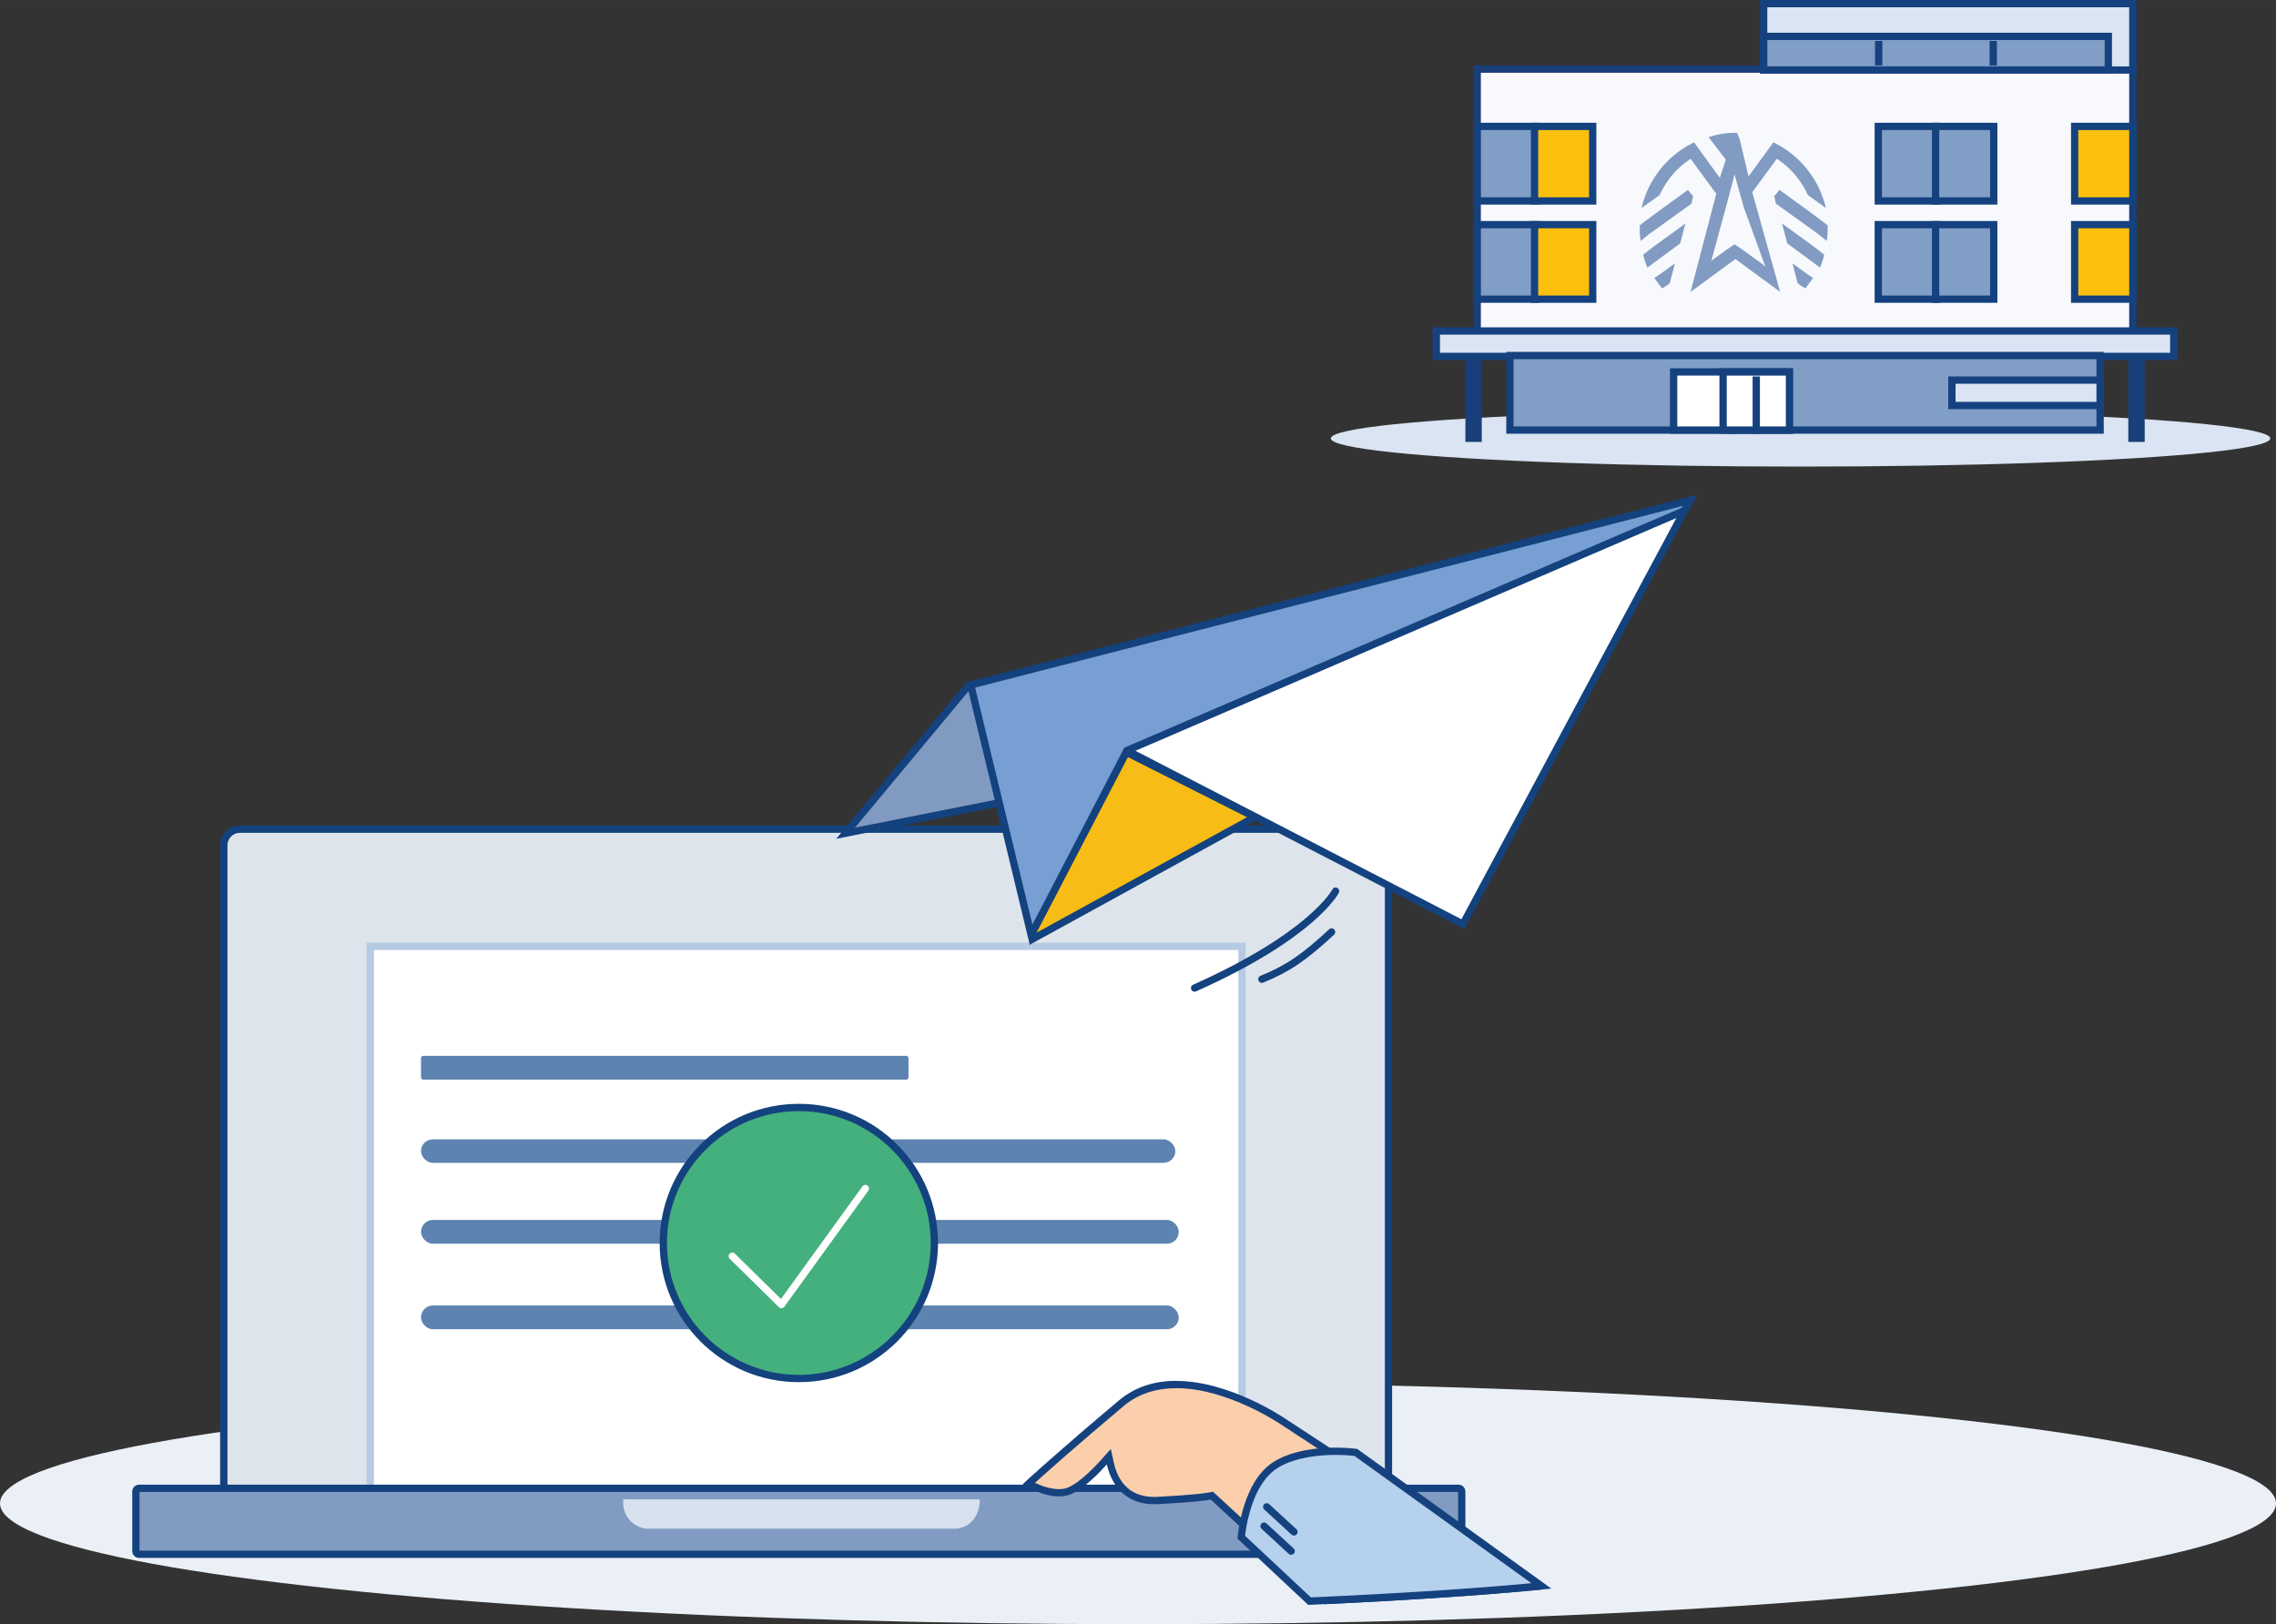
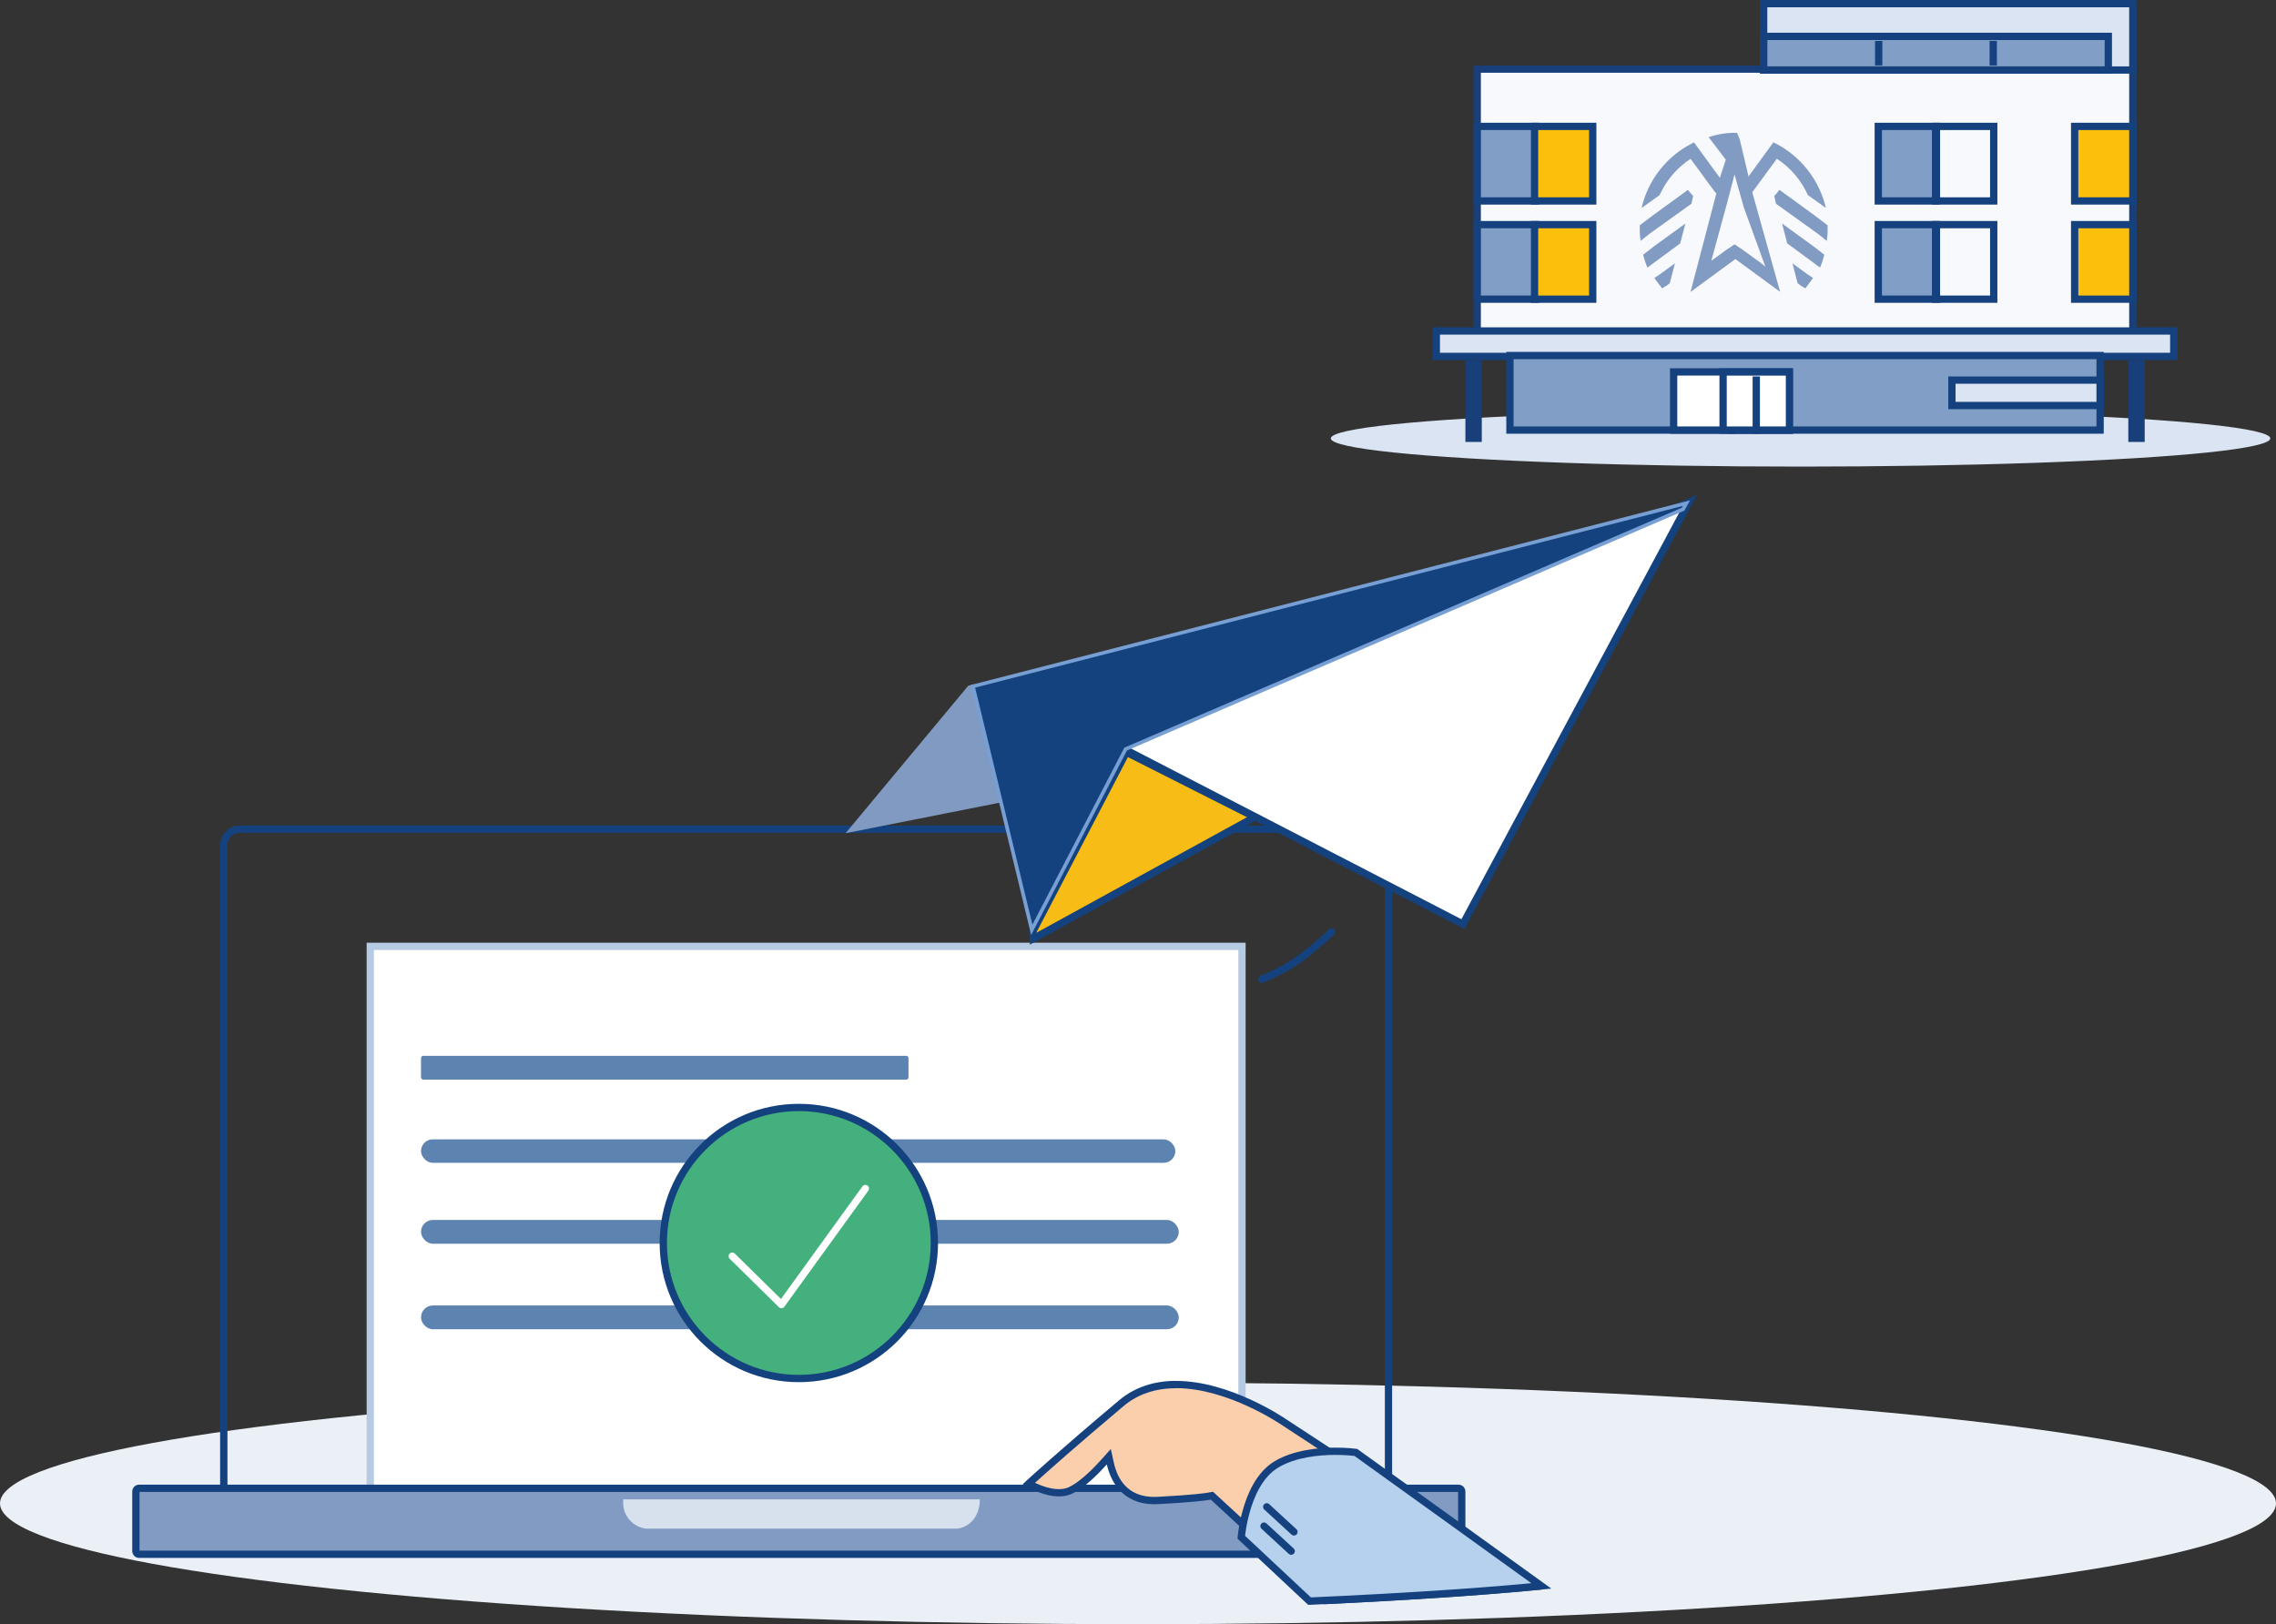
<svg xmlns="http://www.w3.org/2000/svg" id="Ebene_2" data-name="Ebene 2" width="165.1mm" height="117.83mm" viewBox="0 0 468 334">
  <rect x="0" y="0" width="468" height="334" fill="#333333" stroke="none" />
  <defs>
    <style>
      .cls-1, .cls-2, .cls-3, .cls-4, .cls-5, .cls-6, .cls-7, .cls-8, .cls-9, .cls-10, .cls-11, .cls-12, .cls-13, .cls-14, .cls-15, .cls-16, .cls-17, .cls-18, .cls-19, .cls-20, .cls-21 {
        stroke-width: 0px;
      }

      .cls-1, .cls-22 {
        fill: #b6d1ed;
      }

      .cls-2 {
        fill: #f8f9fd;
      }

      .cls-23, .cls-22, .cls-24, .cls-25, .cls-26 {
        stroke-width: 1.5px;
      }

      .cls-23, .cls-22, .cls-25, .cls-26 {
        stroke-linecap: round;
      }

      .cls-23, .cls-24, .cls-25, .cls-26 {
        fill: none;
      }

      .cls-23, .cls-25 {
        stroke: #13427e;
      }

      .cls-3 {
        fill: #fbcfac;
      }

      .cls-22, .cls-24 {
        stroke: #15427f;
      }

      .cls-22, .cls-26 {
        stroke-linejoin: round;
      }

      .cls-4 {
        fill: #819ac1;
      }

      .cls-5 {
        fill: #f7bc15;
      }

      .cls-6 {
        fill: #809ec6;
      }

      .cls-7 {
        fill: #13427e;
      }

      .cls-8 {
        fill: #dae4f2;
      }

      .cls-9 {
        fill: #14427e;
      }

      .cls-10 {
        fill: #193f7a;
      }

      .cls-24 {
        stroke-miterlimit: 10;
      }

      .cls-11 {
        fill: #d7e0ed;
      }

      .cls-12 {
        fill: #fff;
      }

      .cls-13 {
        fill: #15427f;
      }

      .cls-25 {
        stroke-miterlimit: 4;
      }

      .cls-14 {
        fill: #819bc2;
      }

      .cls-15 {
        fill: #44b07d;
      }

      .cls-16 {
        fill: #dde4eb;
      }

      .cls-26 {
        stroke: #fff;
      }

      .cls-17 {
        fill: #779fd4;
      }

      .cls-18 {
        fill: #b6cae3;
      }

      .cls-19 {
        fill: #fcc00c;
      }

      .cls-20 {
        fill: #ebf0f7;
      }

      .cls-21 {
        fill: #5d83b0;
      }
    </style>
  </defs>
  <g id="Ebene_1-2" data-name="Ebene 1">
    <g>
      <g>
        <ellipse class="cls-8" cx="370.24" cy="90.15" rx="96.59" ry="5.8" />
        <g>
          <g>
            <rect class="cls-2" x="303.75" y="14.21" width="134.81" height="55.72" />
            <path class="cls-10" d="M437.81,14.96v54.22h-133.31V14.96h133.31M439.31,13.46h-136.31v57.22h136.31V13.46h0Z" />
          </g>
          <g id="ICO_Abruf" data-name="ICO Abruf">
            <g id="Gruppe_366" data-name="Gruppe 366">
              <path id="Pfad_375" data-name="Pfad 375" class="cls-14" d="M346.55,45.97l-6.37,4.62-2.3,1.78c.21.91.5,1.8.87,2.66h0l1.43-1.07,5.31-3.91,1.06-4.08Z" />
              <path id="Pfad_376" data-name="Pfad 376" class="cls-14" d="M347.8,41.88l.35-1.6-.35-.35-.72-.89-7.08,5.15-2.82,2.13v.54c-.03.89.03,1.79.18,2.67h0l1.77-1.42,8.67-6.22Z" />
              <path id="Pfad_377" data-name="Pfad 377" class="cls-14" d="M357.7,28.55l-.53-1.24h-.53c-1.81,0-3.6.31-5.31.89l3.54,4.63-1.23,3.73-5.31-7.29-.35.18c-5.28,2.68-9.1,7.56-10.44,13.33l3.72-2.66c1.36-3.05,3.58-5.64,6.37-7.46l4.95,6.75.35.35-5.31,20.26h.02l9.2-6.75,9.2,6.75-.89-3.18c-1.15-1.18-2.39-2.27-3.71-3.25v.03l-3.18-2.31-1.59-1.07-1.59,1.07-3.19,2.31,3.01-11.02,1.41-5.33.35-1.42.35,1.24,1.55,5.52,5.85,16.1c.2-.05,1.63,1.3,1.63,1.3l-5.67-20.26-2.66-11.19Z" />
              <path id="Pfad_378" data-name="Pfad 378" class="cls-14" d="M341.24,56.45l-1.06.71h0s.33.46.33.46l1.25,1.68h0l.88-.53.71-.53,1.06-4.09-3.17,2.31Z" />
            </g>
          </g>
          <g id="ICO_Abruf-2" data-name="ICO Abruf">
            <g id="Gruppe_366-2" data-name="Gruppe 366">
              <path id="Pfad_375-2" data-name="Pfad 375" class="cls-14" d="M366.44,45.97l6.37,4.62,2.3,1.78c-.21.91-.5,1.8-.87,2.66h0l-1.43-1.07-5.31-3.91-1.06-4.08Z" />
              <path id="Pfad_376-2" data-name="Pfad 376" class="cls-14" d="M365.18,41.88l-.35-1.6.35-.35.72-.89,7.08,5.15,2.82,2.13v.54c.03.89-.03,1.79-.18,2.67h0l-1.77-1.42-8.67-6.22Z" />
              <path class="cls-14" d="M375.46,42.77l-3.72-2.66c-1.36-3.05-3.58-5.64-6.38-7.47l-4.95,6.75-.3.3-.64-3.32,5.18-7.1.35.17c5.28,2.68,9.1,7.56,10.45,13.33Z" />
              <path id="Pfad_378-2" data-name="Pfad 378" class="cls-14" d="M371.74,56.45l1.06.71h0s-.33.46-.33.46l-1.25,1.68h0l-.88-.53-.71-.53-1.06-4.09,3.17,2.31Z" />
            </g>
          </g>
          <g>
            <rect class="cls-6" x="303.75" y="25.99" width="11.96" height="15.33" />
            <path class="cls-13" d="M314.97,26.74v13.83h-10.46v-13.83h10.46M316.47,25.24h-13.46v16.83h13.46v-16.83h0Z" />
          </g>
          <g>
            <rect class="cls-19" x="315.53" y="25.99" width="11.96" height="15.33" />
            <path class="cls-13" d="M326.75,26.74v13.83h-10.46v-13.83h10.46M328.25,25.24h-13.46v16.83h13.46v-16.83h0Z" />
          </g>
          <g>
            <rect class="cls-6" x="303.75" y="46.19" width="11.96" height="15.33" />
            <path class="cls-13" d="M314.97,46.94v13.83h-10.46v-13.83h10.46M316.47,45.44h-13.46v16.83h13.46v-16.83h0Z" />
          </g>
          <g>
            <rect class="cls-19" x="315.53" y="46.19" width="11.96" height="15.33" />
            <path class="cls-13" d="M326.75,46.94v13.83h-10.46v-13.83h10.46M328.25,45.44h-13.46v16.83h13.46v-16.83h0Z" />
          </g>
          <g>
            <rect class="cls-6" x="386.21" y="25.99" width="11.96" height="15.33" />
            <path class="cls-13" d="M397.43,26.74v13.83h-10.46v-13.83h10.46M398.93,25.24h-13.46v16.83h13.46v-16.83h0Z" />
          </g>
          <g>
-             <rect class="cls-6" x="397.99" y="25.99" width="11.96" height="15.33" />
            <path class="cls-13" d="M409.21,26.74v13.83h-10.46v-13.83h10.46M410.71,25.24h-13.46v16.83h13.46v-16.83h0Z" />
          </g>
          <g>
            <rect class="cls-6" x="386.21" y="46.19" width="11.96" height="15.33" />
            <path class="cls-13" d="M397.43,46.94v13.83h-10.46v-13.83h10.46M398.93,45.44h-13.46v16.83h13.46v-16.83h0Z" />
          </g>
          <g>
-             <rect class="cls-6" x="397.99" y="46.19" width="11.96" height="15.33" />
            <path class="cls-13" d="M409.21,46.94v13.83h-10.46v-13.83h10.46M410.71,45.44h-13.46v16.83h13.46v-16.83h0Z" />
          </g>
          <g>
            <rect class="cls-19" x="426.6" y="25.99" width="11.96" height="15.33" />
            <path class="cls-13" d="M437.81,26.74v13.83h-10.46v-13.83h10.46M439.31,25.24h-13.46v16.83h13.46v-16.83h0Z" />
          </g>
          <g>
            <rect class="cls-19" x="426.6" y="46.19" width="11.96" height="15.33" />
            <path class="cls-13" d="M437.81,46.94v13.83h-10.46v-13.83h10.46M439.31,45.44h-13.46v16.83h13.46v-16.83h0Z" />
          </g>
          <g>
            <rect class="cls-8" x="295.34" y="68.06" width="151.64" height="5.23" />
            <path class="cls-13" d="M446.23,68.81v3.73h-150.14v-3.73h150.14M447.73,67.31h-153.14v6.73h153.14v-6.73h0Z" />
          </g>
          <rect class="cls-10" x="301.32" y="74.05" width="3.37" height="16.83" />
          <g>
            <rect class="cls-6" x="310.48" y="73.11" width="121.35" height="15.33" />
            <path class="cls-13" d="M431.08,73.86v13.83h-119.85v-13.83h119.85M432.58,72.36h-122.85v16.83h122.85v-16.83h0Z" />
          </g>
          <rect class="cls-10" x="437.63" y="74.05" width="3.37" height="16.83" />
          <g>
            <rect class="cls-8" x="401.36" y="78.16" width="30.47" height="5.23" />
            <path class="cls-13" d="M431.08,78.91v3.73h-28.97v-3.73h28.97M432.58,77.41h-31.97v6.73h31.97v-6.73h0Z" />
          </g>
          <g>
            <rect class="cls-12" x="344.14" y="76.48" width="23.74" height="11.96" />
            <path class="cls-13" d="M367.13,77.23v10.46h-22.24v-10.46h22.24M368.63,75.73h-25.24v13.46h25.24v-13.46h0Z" />
          </g>
          <line class="cls-24" x1="356.01" y1="77.41" x2="356.01" y2="89.19" />
          <g>
            <rect class="cls-12" x="354.31" y="76.49" width="13.65" height="11.95" />
            <path class="cls-13" d="M367.21,77.24v10.45h-12.15v-10.45h12.15M368.71,75.74h-15.15v13.45h15.15v-13.45h0Z" />
          </g>
          <path class="cls-24" d="M361.13,77.41v11.78-11.78Z" />
          <g>
            <rect class="cls-8" x="362.65" y=".75" width="75.91" height="13.65" />
            <path class="cls-13" d="M437.81,1.5v12.15h-74.41V1.5h74.41M439.31,0h-77.41v15.15h77.41V0h0Z" />
          </g>
          <g>
            <g>
              <rect class="cls-6" x="362.65" y="7.48" width="70.86" height="6.91" />
              <path class="cls-13" d="M432.77,8.23v5.41h-69.36v-5.41h69.36M434.27,6.73h-72.36v8.41h72.36V6.73h0Z" />
            </g>
            <line class="cls-24" x1="386.3" y1="8.41" x2="386.3" y2="13.46" />
            <line class="cls-24" x1="409.86" y1="8.41" x2="409.86" y2="13.46" />
          </g>
        </g>
      </g>
      <g>
        <ellipse class="cls-20" cx="234" cy="309.16" rx="234" ry="24.84" />
        <g id="Computer">
          <g id="Bildschirm">
-             <path class="cls-16" d="M46.02,307.58v-133.76c0-1.82,1.48-3.31,3.31-3.31h232.88c1.82,0,3.31,1.48,3.31,3.31v133.76H46.02Z" />
            <path class="cls-9" d="M282.2,171.26c1.41,0,2.56,1.15,2.56,2.56v133.01H46.77v-133.01c0-1.41,1.15-2.56,2.56-2.56h232.88M282.2,169.76H49.32c-2.24,0-4.06,1.82-4.06,4.06v134.51h240.99v-134.51c0-2.24-1.82-4.06-4.06-4.06h0Z" />
          </g>
          <g id="Para_BG" data-name="Para BG">
            <rect class="cls-12" x="76.14" y="194.6" width="179.24" height="112.97" />
            <path class="cls-18" d="M254.63,195.36v111.47H76.89v-111.47h177.74M256.13,193.86H75.39v114.47h180.74v-114.47h0Z" />
          </g>
          <g>
            <rect class="cls-21" x="86.57" y="217.12" width="100.24" height="4.89" rx=".46" ry=".46" />
            <rect class="cls-21" x="86.57" y="234.3" width="155.11" height="4.82" rx="2.41" ry="2.41" />
            <rect class="cls-21" x="86.57" y="250.87" width="155.81" height="4.89" rx="2.44" ry="2.44" />
            <rect class="cls-21" x="86.57" y="268.46" width="155.81" height="4.89" rx="2.44" ry="2.44" />
          </g>
          <g id="Tastatur">
            <g>
              <path class="cls-14" d="M28.6,306.06h271.31c.36,0,.66.3.66.66v12.25c0,.36-.29.66-.66.66H28.6c-.36,0-.66-.3-.66-.66v-12.24c0-.36.3-.66.66-.66Z" />
              <path class="cls-9" d="M299.82,306.81v12.06H28.69v-12.06h271.13M299.91,305.31H28.6c-.78,0-1.41.63-1.41,1.41v12.24c0,.78.63,1.41,1.41,1.41h271.31c.78,0,1.41-.63,1.41-1.41v-12.24c0-.78-.63-1.41-1.41-1.41h0Z" />
            </g>
            <path id="Rechteck_28970" data-name="Rechteck 28970" class="cls-11" d="M128.13,308.33h73.35c0,3.49-2.07,5.68-4.62,6.02h-64.1c-2.55-.35-4.62-2.54-4.62-5.24,0,0,0,0,0,0h0v-.79Z" />
          </g>
          <g>
            <g>
              <path class="cls-15" d="M164.26,283.48c-15.37,0-27.87-12.5-27.87-27.87s12.5-27.87,27.87-27.87,27.87,12.5,27.87,27.87-12.5,27.87-27.87,27.87Z" />
              <path class="cls-9" d="M164.26,228.49c14.95,0,27.12,12.16,27.12,27.12s-12.17,27.12-27.12,27.12-27.12-12.17-27.12-27.12,12.17-27.12,27.12-27.12M164.26,226.99c-15.81,0-28.62,12.81-28.62,28.62s12.81,28.62,28.62,28.62,28.62-12.81,28.62-28.62-12.81-28.62-28.62-28.62h0Z" />
            </g>
            <path id="Pfad_34235" data-name="Pfad 34235" class="cls-26" d="M150.57,258.32l10.11,9.95,17.26-23.86" />
          </g>
        </g>
        <g>
          <g>
            <path class="cls-3" d="M249.19,307.56l-.37.07c-.76.15-3.34.53-10.73.92-.25.01-.49.02-.73.02-6.4,0-8.41-4.76-9.04-7.6l-.32-1.43-.97,1.09c-1.56,1.75-4.55,4.84-7.06,5.91-.65.28-1.39.42-2.22.42-2.81,0-5.74-1.61-6.21-1.88.68-.62,7.27-6.65,19.06-16.54,3.02-2.54,6.8-3.82,11.24-3.82,10.9,0,21.9,7.53,22.36,7.85l43.81,28.69,6.96,5.07c-11.24,1.06-25.51,2-42.42,2.79l-23.35-21.55Z" />
            <path class="cls-13" d="M241.83,285.46c10.65,0,21.48,7.4,21.97,7.73l43.76,28.66,5.35,3.9c-10.83.98-24.3,1.85-40.09,2.6l-22.84-21.08-.56-.51-.75.14c-.75.15-3.28.52-10.63.91-.23.01-.46.02-.69.02-5.58,0-7.6-3.81-8.31-7.01l-.63-2.85-1.95,2.18c-2.59,2.89-5.06,4.98-6.79,5.72-.56.24-1.2.36-1.93.36-1.86,0-3.79-.77-4.92-1.3,2.16-1.95,8.38-7.52,18.24-15.8,2.88-2.42,6.5-3.65,10.76-3.65M241.83,283.96c-4.62,0-8.56,1.35-11.72,4-12.45,10.45-19.08,16.56-19.14,16.62l-.68.63.79.48c.14.08,3.42,2.03,6.67,2.03.93,0,1.77-.16,2.52-.48,2.65-1.14,5.77-4.36,7.32-6.1.61,2.75,2.71,8.18,9.77,8.19h0c.25,0,.5,0,.76-.02,7.26-.38,9.93-.76,10.84-.93l23.3,21.51h.29c17.02-.82,31.36-1.76,42.63-2.83l1.82-.17-8.6-6.26-43.79-28.68c-.46-.32-11.67-7.98-22.79-7.98h0Z" />
          </g>
          <g>
            <path class="cls-1" d="M255.24,316.13c.02-.27.21-2.44.95-5.11.91-3.36,2.74-7.8,6.33-9.91,3.75-2.21,8.64-2.67,12.09-2.67,2.37,0,4.03.22,4.19.24l20.24,14.56,17.9,12.9c-12.43,1.21-28.47,2.26-47.67,3.13l-14.03-13.13Z" />
            <path class="cls-13" d="M274.61,299.19c1.94,0,3.4.15,3.9.21l20.09,14.44,16.28,11.73c-12.05,1.13-27.29,2.11-45.33,2.92l-13.53-12.66c.08-.74.31-2.52.89-4.62.87-3.22,2.61-7.47,5.98-9.45,3.6-2.12,8.35-2.57,11.7-2.57M274.61,297.69c-3.54,0-8.57.48-12.47,2.77-3.81,2.24-5.73,6.87-6.67,10.36-.8,2.89-.97,5.18-.98,5.28l-.02.33,14.52,13.59h.29c19.3-.88,35.41-1.94,47.88-3.16l1.83-.18-19.51-14.06-20.4-14.66-.17-.02c-.07-.01-1.8-.25-4.3-.25h0Z" />
          </g>
          <line class="cls-22" x1="259.91" y1="313.83" x2="265.5" y2="318.98" />
          <line class="cls-22" x1="260.47" y1="309.87" x2="266.07" y2="315.02" />
        </g>
        <g>
          <g id="Flieger">
            <g id="Pfad_31484" data-name="Pfad 31484">
              <polygon class="cls-12" points="230.58 153.74 347.26 103.31 300.81 190.04 230.58 153.74" />
              <path class="cls-7" d="M345.59,104.85l-45.09,84.18-68.17-35.23,113.26-48.95M348.94,101.77l-120.11,51.91,72.29,37.37,47.82-89.28h0Z" />
            </g>
            <g>
              <polygon class="cls-5" points="212.37 191.55 231.61 154.68 258.02 168.02 212.46 193.02 212.37 191.55" />
              <path class="cls-7" d="M231.93,155.69l24.48,12.36-43.28,23.75v-.09s18.79-36.02,18.79-36.02M231.29,153.68l-19.68,37.7.17,2.87,47.86-26.26-28.35-14.31h0Z" />
            </g>
            <g>
              <polygon class="cls-4" points="199.1 141.01 200.51 140.67 206.42 164.89 173.87 171.34 199.1 141.01" />
-               <path class="cls-7" d="M199.95,141.58l5.55,22.73-29.7,5.89,23.72-28.51.44-.1M201.06,139.77l-2.37.57-26.74,32.15,35.39-7.02-6.27-25.7h0Z" />
            </g>
            <g>
              <polygon class="cls-17" points="199.6 140.87 347.51 102.89 346.35 105 231.73 154.33 212.03 192.27 199.6 140.87" />
-               <path class="cls-7" d="M346.02,104.05l-.2.36-114.14,49.13-.49.21-.25.47-18.65,35.92-11.78-48.74,145.51-37.36M349,101.73l-150.3,38.59,13.07,54.07,20.5-39.48,114.62-49.33,2.11-3.85h0Z" />
+               <path class="cls-7" d="M346.02,104.05l-.2.36-114.14,49.13-.49.21-.25.47-18.65,35.92-11.78-48.74,145.51-37.36M349,101.73h0Z" />
            </g>
          </g>
          <g id="Schwung">
-             <path id="Pfad_33305" data-name="Pfad 33305" class="cls-23" d="M274.63,183.25s-4.59,9.03-28.99,19.93" />
            <path id="Pfad_33307" data-name="Pfad 33307" class="cls-25" d="M273.8,191.66c-5.59,5.2-9.04,7.57-14.33,9.7" />
          </g>
        </g>
      </g>
    </g>
  </g>
</svg>